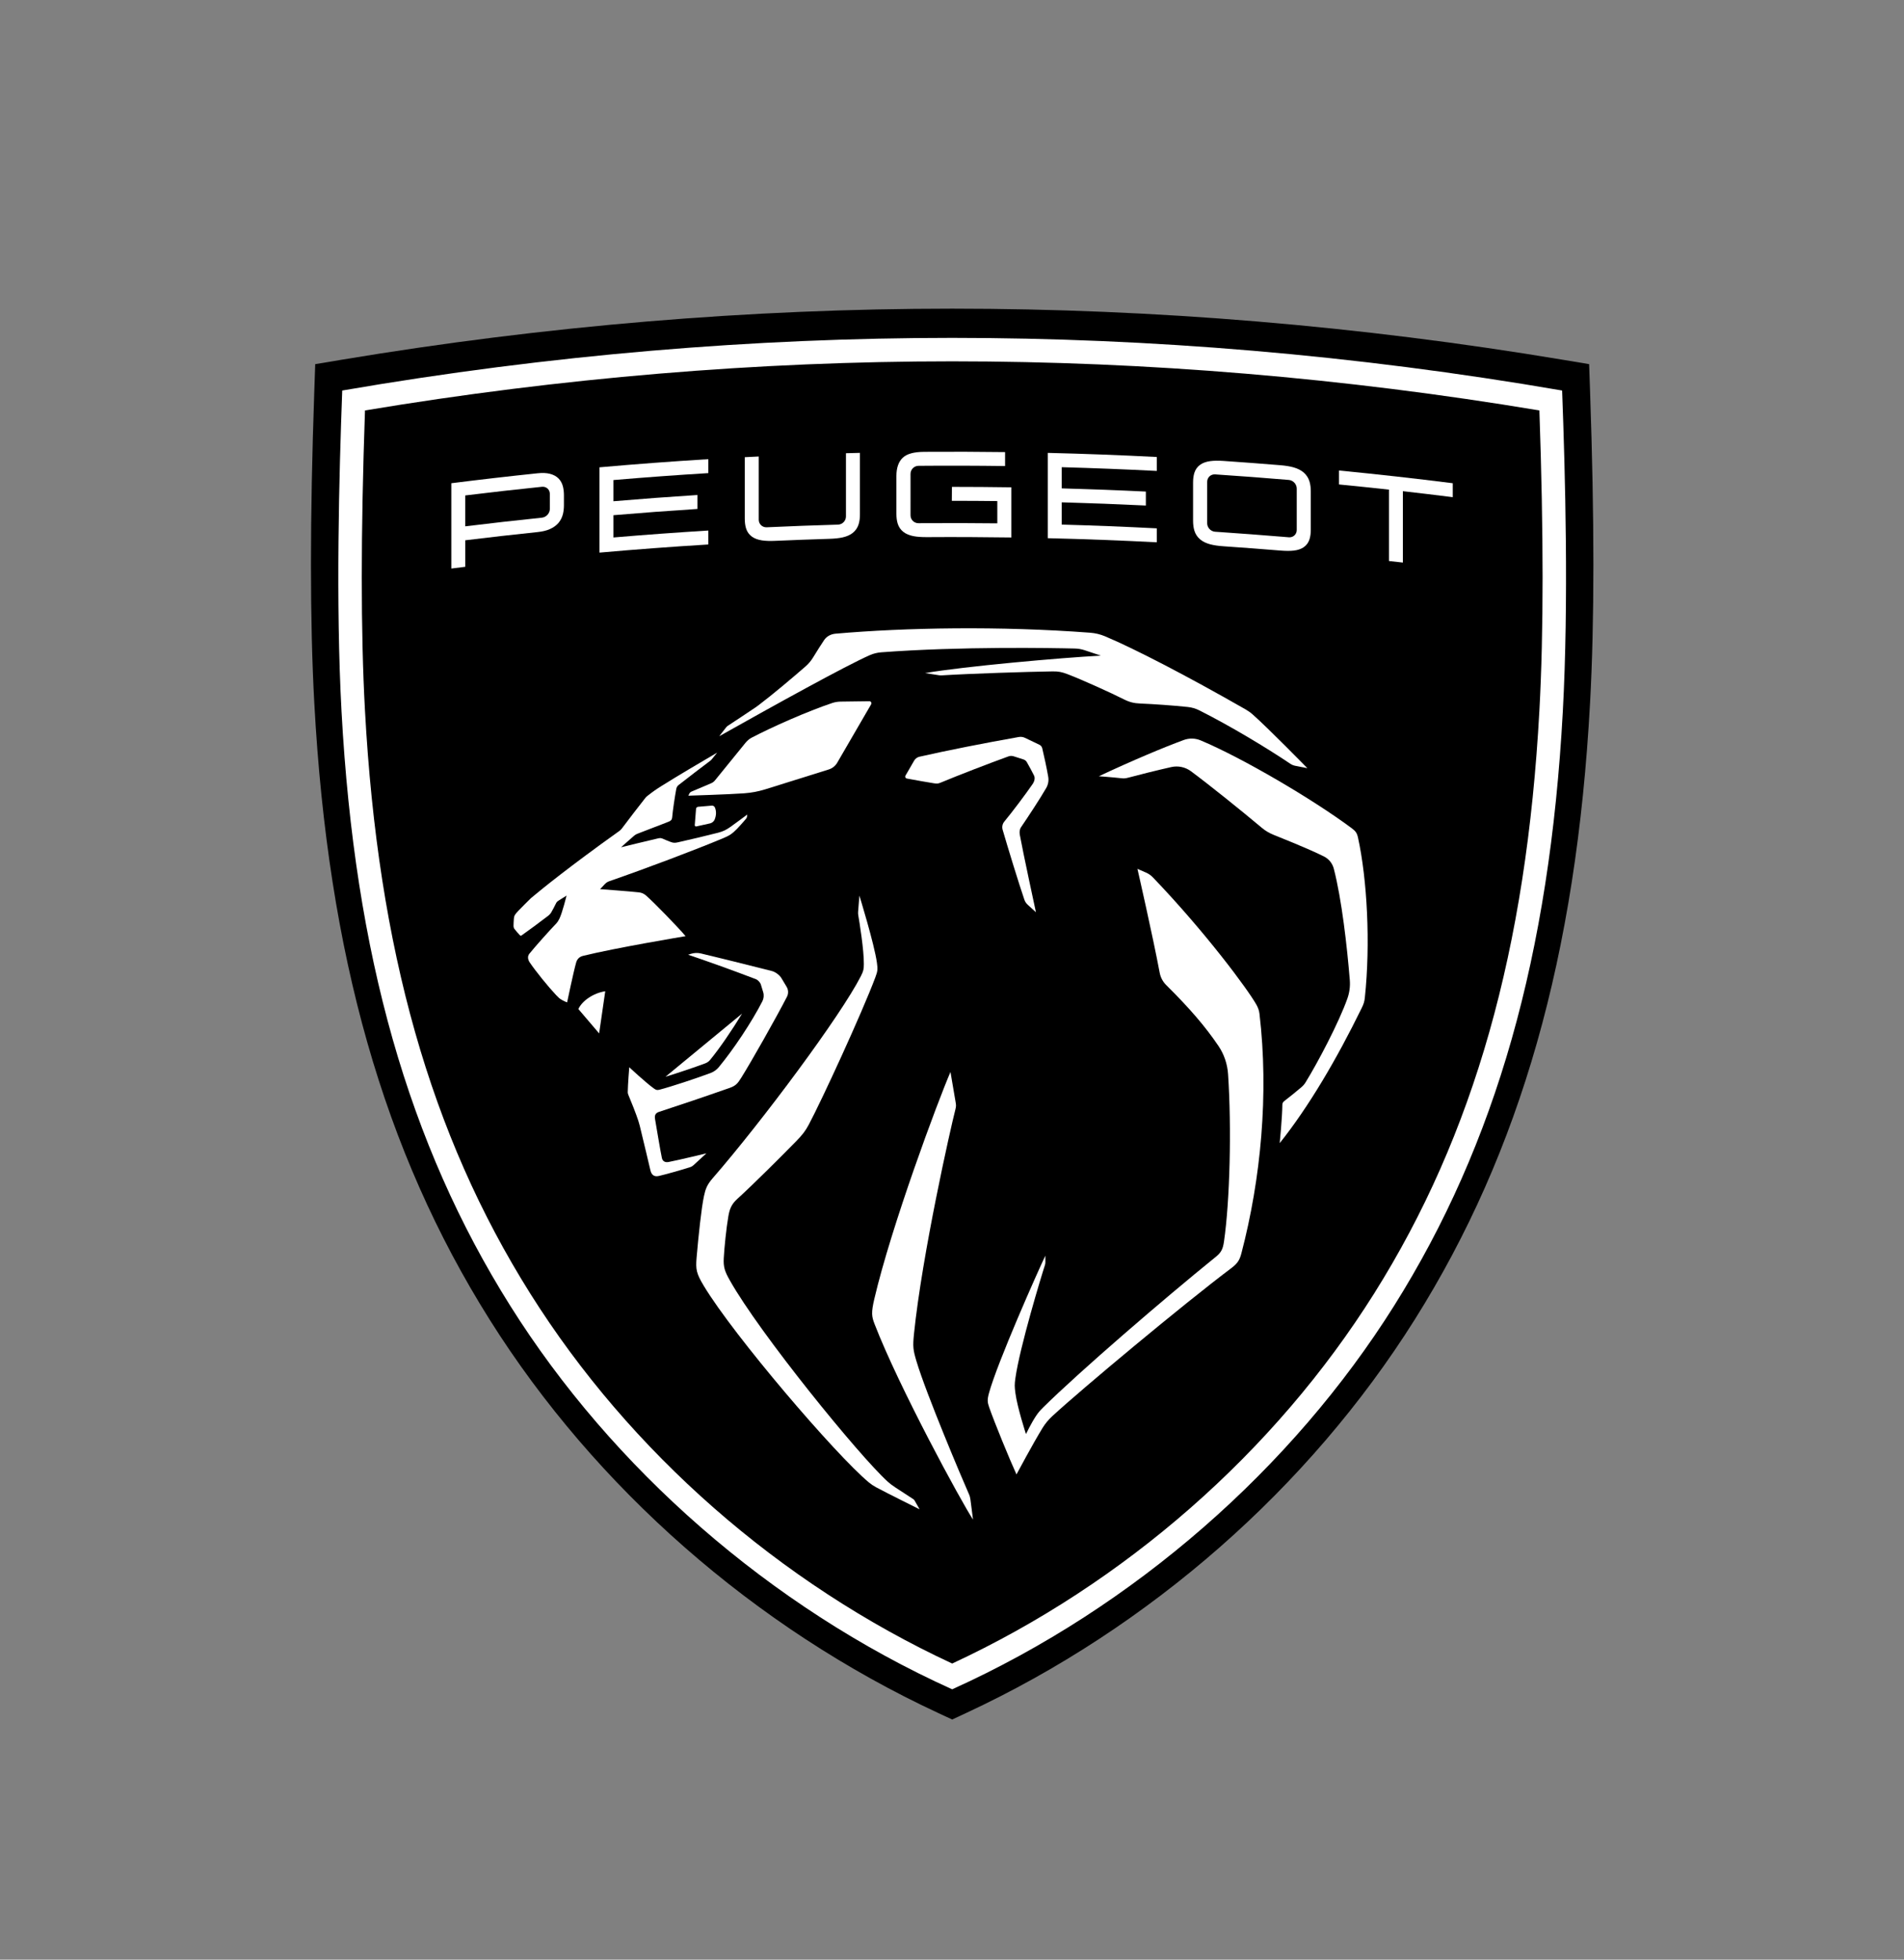
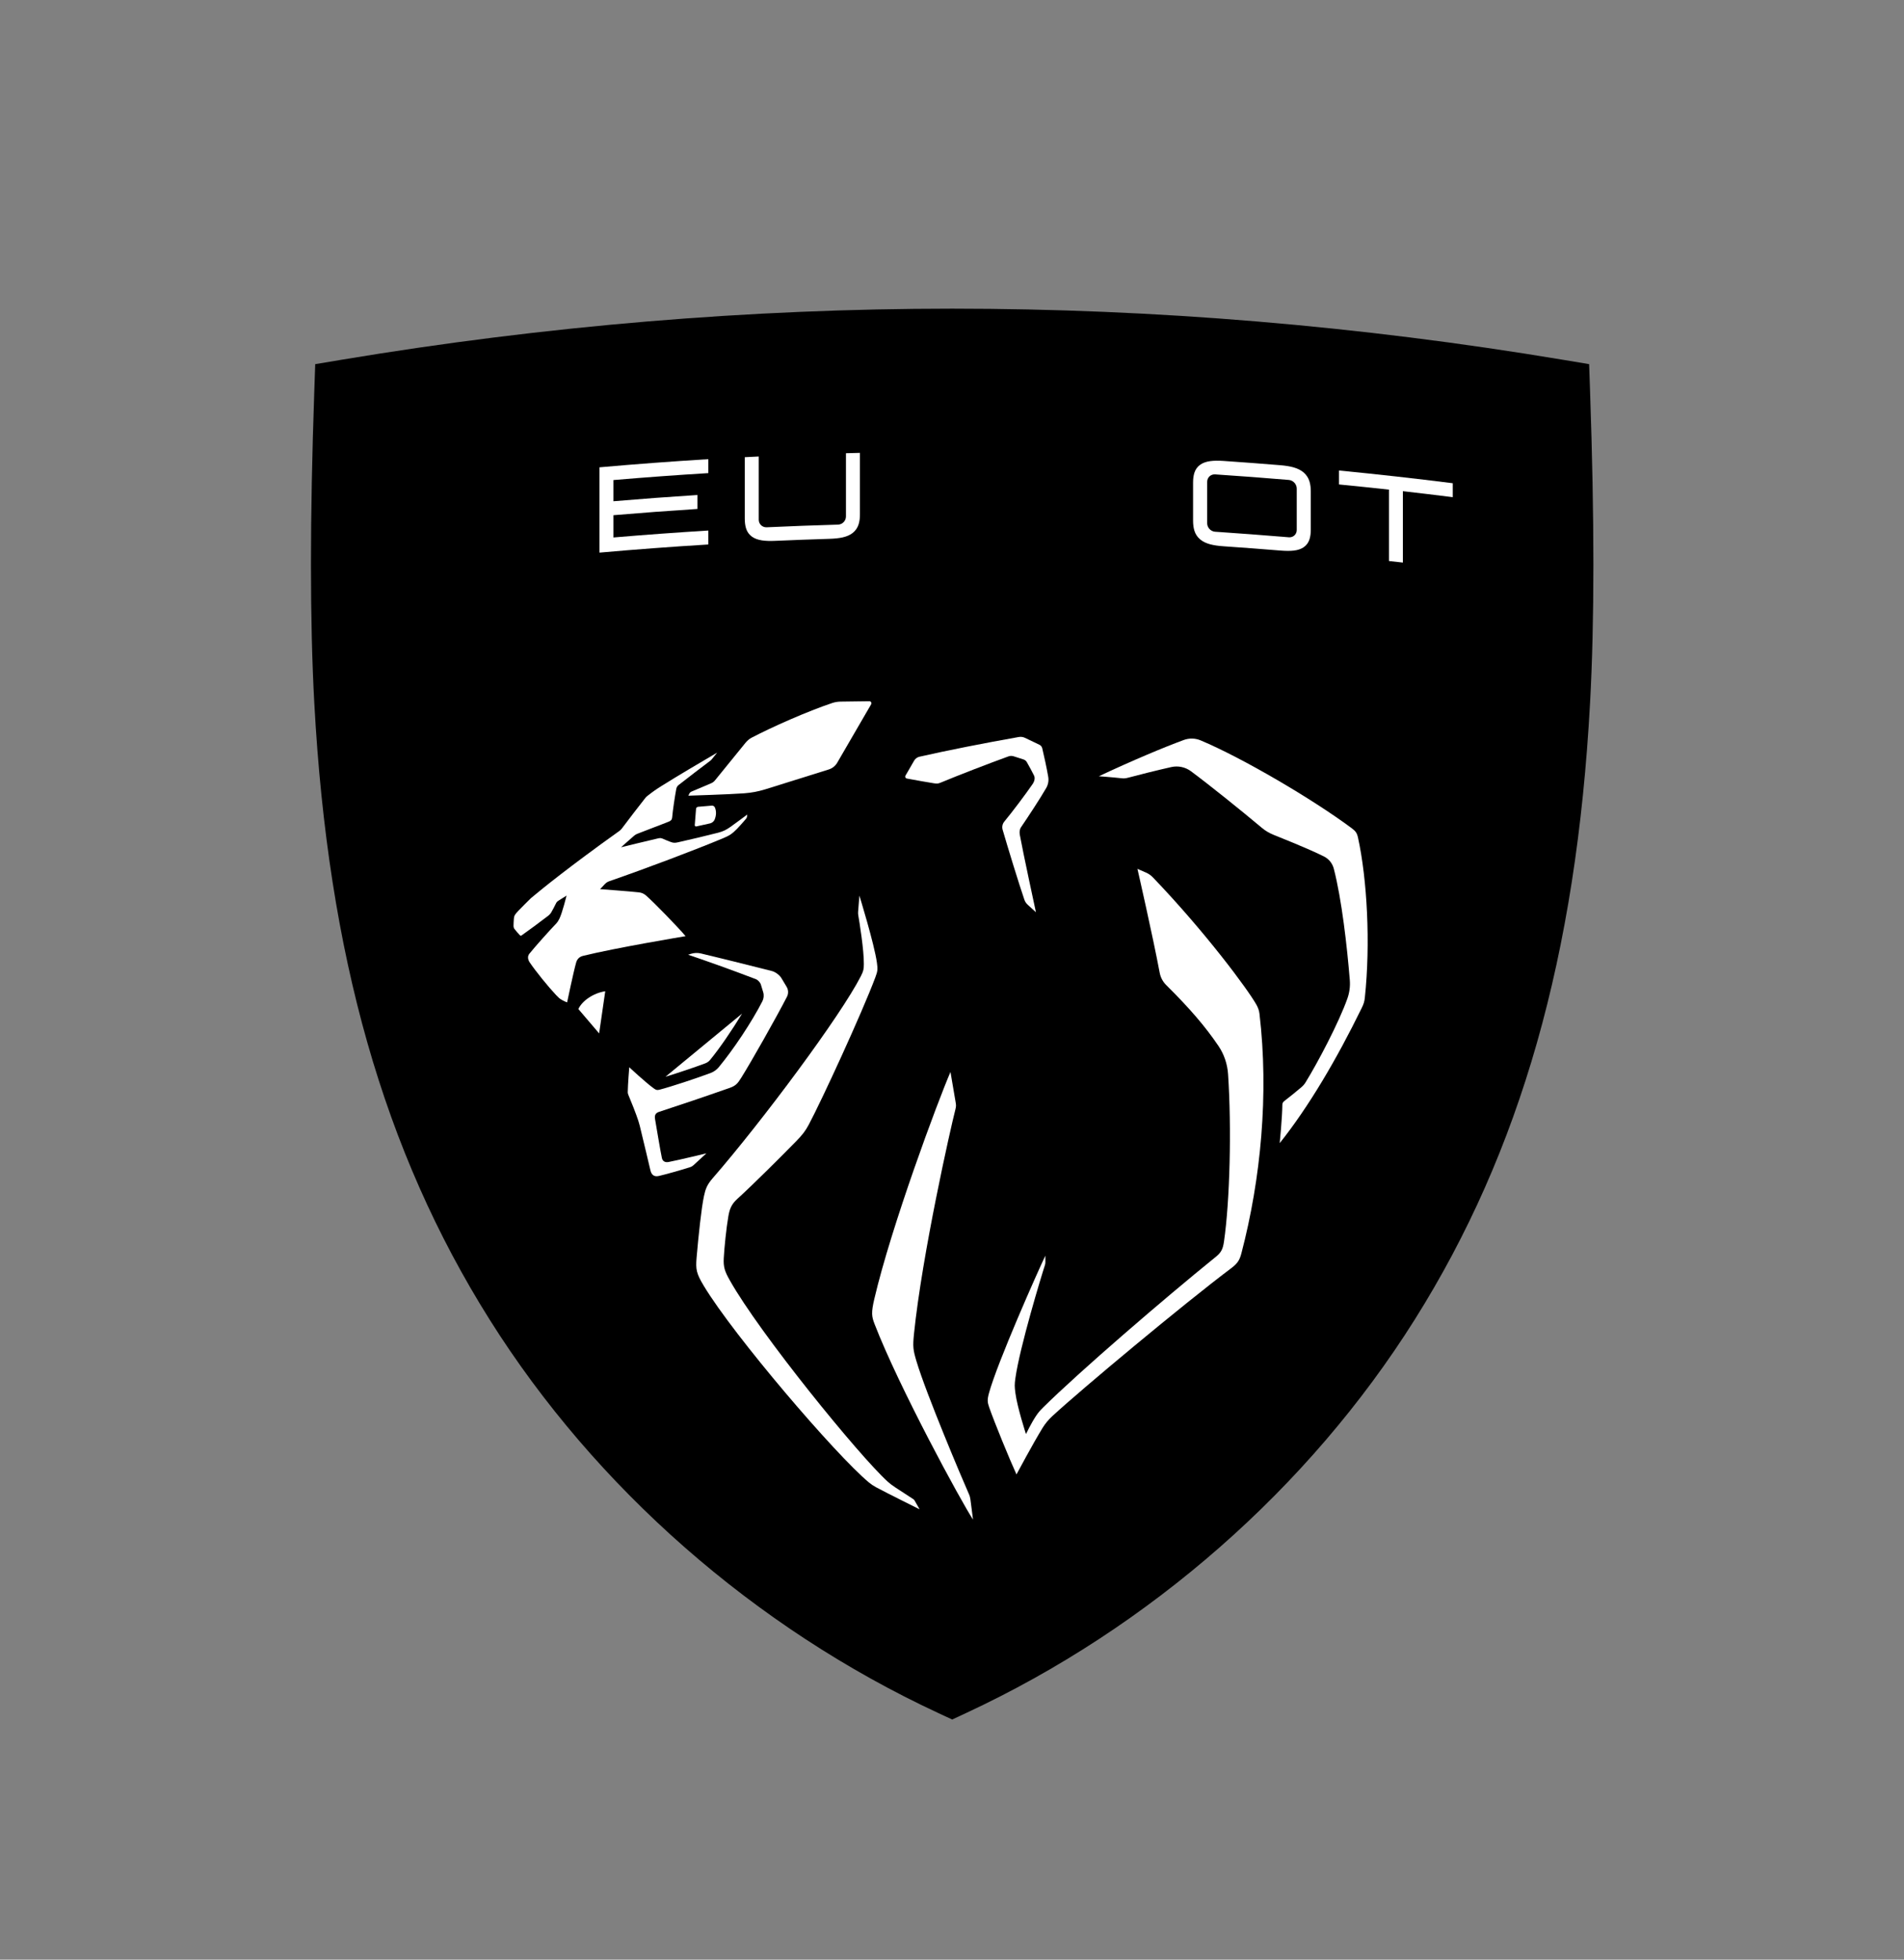
<svg xmlns="http://www.w3.org/2000/svg" x="0px" y="0px" viewBox="0 0 1962.28 2020" style="enable-background:new 0 0 1962.28 2020;" xml:space="preserve">
  <rect x="0" y="0" width="1962.28" height="2020" fill="#808080" stroke="none" />
  <style type="text/css">	.st0{fill:none;}	.st1{fill:#FFFFFF;}</style>
  <g id="BG" />
  <g id="Logo">
    <g>
      <rect y="0" class="st0" width="1962.28" height="2020" />
      <g>
        <path d="M966.94,1765.77c-189.07-87.93-353.29-232-462.42-405.67c-109.09-173.59-166.48-375.53-180.61-635.52    c-4.57-84.09-4.57-189.2,0-321.35l0.96-27.86l27.5-4.59c209.09-34.91,420.69-52.61,628.95-52.61    c208.25,0,419.86,17.7,628.94,52.61l27.5,4.59l0.97,27.86c4.57,132.14,4.57,237.26,0,321.35    c-14.13,259.99-71.52,461.94-180.61,635.52c-109.13,173.66-273.35,317.73-462.42,405.67l-14.38,6.69L966.94,1765.77z" />
        <g>
          <g>
            <path class="st1" d="M688.96,1197.8c-4.05,0.77-6.22-1.38-6.81-4.11c-1.6-7.38-5.75-32.65-7.05-40.09      c-0.72-4.09,0.54-6.33,4.22-7.53c18.02-5.83,48.36-16.09,72.78-24.69c6.28-2.22,8.24-4.71,11.77-10.34      c10.22-16.3,35.32-60.6,47.17-83.56c1.68-3.26,1.55-7.15-0.34-10.29l-5.4-9c-1.85-3.09-6.2-6.34-9.69-7.23      c-24.82-6.35-57.67-14.4-73.18-18.13c-3.45-0.83-7.04-0.69-10.42,0.39l-2.84,0.91c23.79,8.1,44.04,15.36,69.71,25.13      c2.21,0.84,4.61,3.4,5.29,5.66l2.36,7.75c0.96,3.15,0.65,6.53-0.84,9.46c-10.9,21.36-29.81,49.67-44.88,67.87      c-2.27,2.74-5.18,4.82-8.51,6.07c-14.58,5.46-41.11,14.23-52.67,17.2c-2.3,0.59-3.44,0.32-5.35-1.01      c-8.4-5.88-25.76-22.16-25.76-22.16s-1.46,17.7-1.55,25.63c-0.01,0.88,0.16,1.75,0.5,2.56c2.96,6.93,8.19,20.19,10.37,26.93      c0.57,1.75,1.02,3.28,1.47,5.07c2.92,11.64,10.97,45.9,10.97,45.9c1.17,5.19,4.1,6.99,8.68,6c5.9-1.28,24.77-6.58,32.5-9.15      c1.19-0.4,2.25-1.03,3.17-1.88c4.99-4.57,13.36-12.29,13.36-12.29S699.62,1195.77,688.96,1197.8z" />
            <path class="st1" d="M731.73,1092.67c9.64-11.63,22.39-30.29,33.06-47.85l-78.94,65.09c12.94-3.94,30.49-9.88,41.04-13.83      C728.8,1095.37,730.47,1094.19,731.73,1092.67z" />
            <path class="st1" d="M733.58,830.43l-14.12,1.21c-1.13,0.1-2.02,1-2.11,2.13l-1.32,16.75c-0.07,0.87,0.72,1.56,1.58,1.37      l14.27-3.16c1.71-0.38,3.78-1.96,4.48-3.57c1.74-4,2.21-8.65,0.42-12.82C736.23,831.09,734.94,830.32,733.58,830.43z" />
            <path class="st1" d="M596.06,1040.1l21.41,25.13l6.3-43.45C611.37,1023.68,599.98,1031.65,596.06,1040.1z" />
            <path class="st1" d="M1294.81,1035.54c-8.73-15.52-52.24-74.41-106.69-131.2c-1.98-2.06-4.36-3.71-6.98-4.86l-8.88-3.86      c0,0,15.83,69.25,22.93,107.11c0.9,4.82,3.26,9.24,6.74,12.69c24.33,24.11,40.38,42.88,53.81,62.72      c5.84,8.62,9.21,18.65,9.91,29.04c3.7,55,1.92,130.58-4.21,172.69c-1.24,8.54-3.31,11.55-8.88,16.06      c-52.68,42.61-139.82,117.62-177.22,154.62c-3.94,3.9-5.39,5.65-7.8,9.29c-4.91,7.43-10.17,18.41-10.17,18.41      s-8.88-27.22-10.85-42.07c-0.92-6.94-1-8.84,0.01-15.91c4.51-31.79,26.73-105.12,30.36-116.1c0.31-0.95,0.47-1.94,0.47-2.94      l0-6.89c-8.05,16.81-49.4,109.84-58.15,141.82c-1.84,6.74-1.54,9.39,0.22,14.43c5.36,15.41,20.99,53.6,28.17,69.24      c0,0,16.99-31.84,26.84-47.88c2.76-4.49,6.13-8.53,9.99-12.11c29.4-27.21,135.16-115.5,184.56-152.64      c6.63-4.98,8.64-8.51,10.44-15.4c19.99-76.32,28.38-164.07,18.6-246.89C1297.63,1041.5,1296.49,1038.53,1294.81,1035.54z" />
            <path class="st1" d="M1078.22,812.31c2.02-3.51,2.78-7.59,2.09-11.57c-1.65-9.59-4.14-20.88-6.16-29.41      c-0.38-1.6-1.46-2.93-2.94-3.64l-14.89-7.13c-1.96-0.94-4.16-1.24-6.3-0.87c-35.96,6.35-73.79,13.83-102.39,20.33      c-2.34,0.53-4.33,2.02-5.54,4.1l-8.9,15.41c-0.69,1.19-0.01,2.7,1.34,2.96c7.49,1.41,22.79,4.15,28.03,4.93      c3.22,0.48,4.31,0.39,6.96-0.71c18.12-7.52,47.76-19.03,69.79-27.02c1.75-0.63,3.63-0.66,5.4-0.09l10.12,3.24      c1.47,0.47,2.71,1.48,3.47,2.83c2.77,4.88,5.66,10.23,7.39,13.76c1.23,2.51,0.54,5.86-1.56,8.9      c-7.47,10.82-20.28,27.89-29.07,38.55c-1.94,2.35-2.58,5.49-1.73,8.42c5.16,17.83,16.38,54.48,22.36,72.01      c0.74,2.15,1.82,3.79,3.5,5.33l8.44,7.68c0,0-13.4-62.01-16.6-79.75c-0.5-2.77-0.31-5.59,1.28-7.91      C1059.39,842.29,1072.07,823.01,1078.22,812.31z" />
            <path class="st1" d="M1399.54,863.29c-1.03-4.69-2.56-6.67-6.46-9.57c-40.24-29.94-112.63-72.45-155.69-90.53      c-5.56-2.33-11.75-2.47-17.41-0.4c-20.53,7.52-53.37,21.34-87.49,37.36c0,0,15.02,1.12,22.2,1.95      c3.66,0.42,5.08,0.35,8.64-0.62c10.46-2.84,29.05-7.45,43.69-10.77c7.14-1.62,14.62-0.03,20.49,4.35      c20.06,14.94,52.3,40.91,72.92,58.24c3.59,3.01,7.66,5.44,12.01,7.18c31.45,12.61,45.26,18.9,52.31,22.52      c4.94,2.54,8.49,7.09,9.88,12.47c8.17,31.55,13.64,79.89,16.48,114.78c0.53,6.47-0.33,12.94-2.5,19.06      c-8.86,25.04-30.87,66.64-43.18,86.53c-1.1,1.78-2.26,3.16-4.4,5c-4.36,3.76-12.05,9.96-17.67,14.31      c-1.1,0.85-1.75,2.14-1.76,3.52c-0.13,13.53-2.73,39.67-2.73,39.67c30.18-37.85,58.89-86.91,84.39-139.04      c2.1-4.29,2.9-6.7,3.33-10.72C1412.58,972.67,1408.99,906.25,1399.54,863.29z" />
            <path class="st1" d="M998.64,1540.25c-7.1-15.96-44.06-103.41-54.06-136.88c-3.53-11.84-3.98-15.05-2.62-28.39      c8.41-82.24,37.95-213.1,42.6-231.04c0.98-3.79,0.85-4.82,0.17-8.68c-1.2-6.82-5.16-30.28-5.16-30.28      c-13.36,30.95-60.94,158.81-78.51,234.06c-3.31,14.18-2.73,17.98,0.25,25.7c25.27,65.49,89.65,183.77,101.49,201.65      l-2.65-20.61C999.9,1543.86,999.43,1542,998.64,1540.25z" />
            <path class="st1" d="M941.3,1545.35c0,0-14.03-9.1-18.34-11.96c-4.47-2.97-6.01-4.26-8.13-6.17      c-29.26-26.51-131.96-152.71-162.74-207.57c-5.16-9.2-6.67-13.54-6.17-22.81c0.57-10.57,2.62-30.99,4.71-42.97      c1.3-7.45,3.01-12.39,9.35-18.14c17.45-15.85,45.65-44.17,60.38-59.17c6.44-6.55,9.68-10.73,13.11-17.16      c13.5-25.32,54.8-114.99,68.63-151.85c2.45-6.52,2.6-8.36,1.66-15.16c-2.65-19.31-18.06-69.19-18.06-69.19l-1.32,16.69      c-0.09,1.15-0.04,2.3,0.15,3.44c1.23,7.22,5.91,35.81,5.76,50.51c-0.05,5.06-0.3,6.92-3.03,12.29      c-20.73,40.78-101.65,149.55-152.79,208.42c-5.76,6.63-7.4,11.03-8.99,18.53c-2.64,12.44-5.64,40.81-7.57,63.37      c-1.04,12.12-0.23,16.26,7.47,29.07c30.86,51.28,135.87,174.12,170.12,202.58c2.26,1.88,4.68,3.5,7.26,4.9      c12.05,6.49,44.99,22.8,44.99,22.8l-5.09-8.93C942.33,1546.25,941.86,1545.74,941.3,1545.35z" />
            <path class="st1" d="M788.76,813.62l65.24-20.41c3.84-1.17,7.08-3.79,9.02-7.3l34.78-59.91c0.83-1.42-0.21-3.2-1.86-3.18      l-29.73,0.4c-2.57,0.03-5.85,0.55-8.29,1.37c-25.85,8.63-62.74,25.02-83.5,35.93c-2.34,1.23-4.53,3.22-6.19,5.27l-31.41,38.67      c-1.03,1.27-2.36,2.27-3.86,2.91l-20.35,8.63c-0.98,0.41-1.76,1.18-2.21,2.14l-0.95,2.05c0,0,42.98-1.35,57.46-2.45      C774.8,817.14,781.19,815.92,788.76,813.62z" />
-             <path class="st1" d="M908.29,672.39c82.15-6.18,176.56-4.43,199.45-3.89c3.42,0.08,6.8,0.66,10.04,1.73l16.77,5.6      c-41.23,2.17-140.84,11.05-181.15,17.98l14.21,2.22c1.01,0.16,2.01,0.21,3.03,0.14c29.82-1.85,88.2-3.72,113.83-4.09      c6.25-0.09,9.51,0.48,15.88,2.91c14.92,5.7,44.87,19.28,57.23,25.55c6.47,3.28,10.98,4.38,17.6,4.65      c13.4,0.55,33.9,1.97,49.07,3.58c4.11,0.44,8.1,1.62,11.8,3.48c31.18,15.69,68.36,37.96,93.83,55.08      c1.49,1,3.14,1.69,4.91,2.04l12.59,2.48c0,0-40.38-41.29-56.3-55.33c-2.29-2.03-4.79-3.8-7.45-5.32      c-60.16-34.41-114.25-62.47-144.73-75.28c-4.89-2.05-10.05-3.3-15.33-3.7c-93.06-7.05-190.49-5.32-262.48,1      c-5.14,0.45-9.24,2.94-11.68,6.49c-2.8,4.08-7.41,11.45-11.6,18.25c-2.05,3.32-4.56,6.31-7.49,8.88      c-12.98,11.36-34.79,29.72-48.6,40.13c-1.19,0.9-1.79,1.35-2.74,2c-5.75,3.95-24.86,16.54-28.32,18.81      c-1.32,0.86-1.62,1.1-2.58,2.34c-1.11,1.43-6.84,8.79-6.84,8.79c57.31-32.22,130.31-72.64,155.31-83.63      C900.27,673.67,904.22,672.69,908.29,672.39z" />
            <path class="st1" d="M640.76,854.18c-0.71,0.95-1.59,1.76-2.56,2.45c-51,36.39-79.57,59.57-90.9,69.09      c-4.6,4.51-9,8.9-13.02,13.07c-3.6,3.73-4.44,5.13-4.68,8.08c-0.2,2.5-0.37,5.84-0.36,7.77c0,1.08,0.28,1.93,0.88,2.83      c0.72,1.08,4.75,5.66,5.7,6.61c0.44,0.44,1.11,0.59,1.62,0.23c7.55-5.3,18.15-13.18,27.74-20.5c0.77-0.59,2.18-2.02,2.71-2.93      c1.62-2.79,3.76-6.82,4.97-9.37c0.8-1.69,1.33-2.23,3.28-3.46c1.93-1.22,7.74-4.87,7.74-4.87s-4.34,17.85-7.45,24.02      c-1.07,2.13-2.09,3.61-2.89,4.45c-7.51,7.83-21.14,23.05-27.93,31.4c-2.27,2.79-1.51,6.29,0.33,9.02      c6.26,9.29,19.26,25.29,27.18,33.65c2.44,2.57,3.55,3.64,5.78,4.91c3.26,1.86,5.57,2.61,5.57,2.61s6.52-31.27,9.29-40.99      c0.94-3.3,3-5.93,7.13-6.95c33.45-8.3,105.67-20.3,105.67-20.3c-7.6-9.09-32.99-35.23-40.67-41.83      c-2.31-1.99-4.47-2.98-7.5-3.33c-9.33-1.07-39.92-3.3-39.92-3.3s2.65-2.93,4.62-4.94c1.82-1.86,2.88-2.57,5.34-3.42      c37.5-12.99,87.51-31.9,116.75-44.1c6.35-2.65,9.38-4.52,14.45-9.75c2.2-2.28,6.66-7.26,9.2-10.3c0.52-0.62,0.8-1.08,0.94-1.87      c0.16-0.91,0.38-2.56,0.38-2.56s-12.49,9.37-17.41,12.8c-4.54,3.16-7.46,4.61-12.81,6c-10.31,2.68-29.64,7.27-41.15,9.83      c-3.14,0.7-4.65,0.73-7.49-0.31c-1.84-0.67-5.37-2.06-7.45-3.04c-2.27-1.06-3.3-1.21-5.75-0.66      c-10.21,2.3-38.06,9.16-38.06,9.16s12.82-11.43,13.78-12.17c1.21-0.93,1.79-1.25,3.84-2.07c9.65-3.86,21.56-8.16,31.62-12.24      c2.3-0.94,3.28-2.05,3.47-4.32c0.64-7.74,2.83-21.7,4.16-29.03c0.38-2.09,1.04-3.23,2.71-4.55      c5.86-4.65,27.53-21.25,32.68-25.05c0.33-0.32,0.65-0.63,0.98-0.94l5.83-7.2c-15.41,8.96-42.94,25.29-57.13,34.24      c-6.11,3.85-9.08,5.9-15.09,10.64c-0.67,0.53-1.25,1.14-1.78,1.81C661.33,827.21,646.12,846.94,640.76,854.18z" />
          </g>
          <g>
            <g>
              <path class="st1" d="M617.84,569.65c0-29.31,0-58.62,0-87.94c37.36-3.31,74.76-6.11,112.18-8.4c0,4.79,0,9.59,0,14.38       c-32.62,1.99-65.23,4.38-97.81,7.15c0,7.28,0,14.56,0,21.85c28.84-2.45,57.69-4.6,86.56-6.44c0,4.79,0,9.59,0,14.38       c-28.87,1.84-57.73,3.99-86.56,6.44c0,7.65,0,15.3,0,22.96c32.58-2.77,65.19-5.15,97.81-7.15c0,4.79,0,9.58,0,14.38       C692.6,563.54,655.21,566.34,617.84,569.65z" />
            </g>
            <g>
-               <path class="st1" d="M465.14,586.05c0-29.31,0-58.62,0-87.94c29.57-3.74,59.16-7.15,88.79-10.24       c5.13-0.54,9.3-0.36,12.77,0.52c3.75,0.96,6.77,2.6,8.97,4.86c2.19,2.25,3.71,5.05,4.51,8.32c0.67,2.74,1.01,5.74,1.01,8.92       c0,3.42,0,6.85,0,10.27c0,3.19-0.34,6.24-1.01,9.07c-0.82,3.41-2.36,6.48-4.56,9.12c-2.22,2.65-5.26,4.83-9.01,6.49       c-3.43,1.51-7.58,2.5-12.67,3.03c-24.84,2.59-49.66,5.41-74.46,8.45c0,9.11,0,18.23,0,27.34       C474.68,584.85,469.91,585.45,465.14,586.05z M479.46,542.55c26.32-3.23,52.67-6.21,79.03-8.93c4.52-0.47,8.2-4.52,8.19-9.05       c0-5.14,0-10.28,0-15.42c0-4.53-3.68-7.84-8.19-7.37c-26.36,2.72-52.71,5.7-79.03,8.93       C479.46,521.32,479.46,531.93,479.46,542.55z" />
-             </g>
+               </g>
            <g>
              <path class="st1" d="M1261.08,563.11c-5.56-0.38-10.05-1.03-13.76-2.01c-4.22-1.12-7.71-2.81-10.35-5.02       c-2.92-2.44-4.96-5.52-6.05-9.15c-0.89-2.97-1.33-6.32-1.33-10.24c0-13.06,0-26.12,0-39.18c0-3.92,0.43-7.22,1.33-10.08       c1.09-3.5,3.13-6.33,6.05-8.41c2.63-1.88,6.12-3.13,10.34-3.7c3.7-0.5,8.2-0.56,13.76-0.18c19.48,1.33,38.95,2.79,58.41,4.4       c5.56,0.46,10.06,1.2,13.75,2.25c4.22,1.21,7.7,2.98,10.33,5.26c2.92,2.52,4.95,5.66,6.04,9.32       c0.89,2.99,1.32,6.35,1.32,10.27c0,13.06,0,26.12,0,39.18c0,3.92-0.43,7.21-1.33,10.04c-1.08,3.47-3.11,6.24-6.04,8.25       c-2.63,1.82-6.1,2.98-10.33,3.46c-3.71,0.42-8.21,0.39-13.75-0.06C1300.03,565.9,1280.56,564.44,1261.08,563.11z M1252.34,489       c-4.53-0.3-8.21,3.15-8.21,7.68c0,14.23,0,28.47,0,42.7c0,4.53,3.69,8.44,8.21,8.74c2.41,0.16,4.83,0.32,7.24,0.48       c0.52,0.05,1.06,0.09,1.65,0.13c19.38,1.32,38.75,2.78,58.12,4.38c0.37,0.02,0.74,0.05,1.11,0.07       c2.59,0.21,5.18,0.43,7.77,0.65c4.53,0.38,8.21-2.98,8.2-7.51c0-14.23,0-28.47,0-42.7c0-4.53-3.68-8.53-8.2-8.91       C1302.94,492.58,1277.65,490.67,1252.34,489z" />
            </g>
            <g>
              <path class="st1" d="M1431.47,578.28c0-24.52,0-49.04,0-73.56c-17.15-1.89-34.31-3.67-51.48-5.34c0-4.79,0-9.59,0-14.38       c39.12,3.81,78.2,8.18,117.23,13.11c0,4.79,0,9.59,0,14.38c-17.13-2.16-34.27-4.22-51.41-6.17c0,24.52,0,49.04,0,73.56       C1441.02,579.34,1436.24,578.81,1431.47,578.28z" />
            </g>
            <g>
-               <path class="st1" d="M1079.83,554.77c0-29.31,0-58.62,0-87.94c37.46,0.9,74.92,2.31,112.36,4.23c0,4.79,0,9.59,0,14.38       c-32.64-1.67-65.29-2.96-97.95-3.86c0,7.28,0,14.56,0,21.84c28.91,0.79,57.81,1.89,86.7,3.3c0,4.79,0,9.59,0,14.38       c-28.89-1.4-57.79-2.5-86.7-3.3c0,7.65,0,15.3,0,22.96c32.66,0.9,65.31,2.18,97.95,3.86c0,4.79,0,9.58,0,14.38       C1154.75,557.07,1117.29,555.66,1079.83,554.77z" />
-             </g>
+               </g>
            <g>
-               <path class="st1" d="M955.38,553.67c-5.56,0.03-10.08-0.28-13.79-0.98c-4.22-0.8-7.71-2.23-10.36-4.25       c-2.93-2.23-4.97-5.16-6.06-8.71c-0.89-2.91-1.33-6.22-1.33-10.14c0-12.95,0-25.91,0-38.86c0-8.4,2.19-14.75,6.51-18.84       c4.31-4.09,11.38-6.06,22.25-6.14c27.75-0.19,55.5-0.1,83.25,0.26c0,4.79,0,9.59,0,14.38c-29.74-0.39-59.48-0.47-89.22-0.22       c-4.54,0.04-8.23,3.76-8.23,8.29c0,13.65-0.01,27.3-0.01,40.95c0,0.6,0.01,1.2,0.01,1.79c0,4.52,3.69,8.17,8.23,8.13       c2.39-0.02,4.78-0.04,7.18-0.05c0.54,0.01,1.11,0.02,1.72,0.01c24.1-0.15,48.21-0.09,72.31,0.18c0-7.65,0-15.3,0-22.96       c-15.62-0.18-31.25-0.27-46.87-0.26c0.04-4.79,0.07-9.59,0.11-14.38c20.39,0,40.78,0.15,61.17,0.45c0,17.24,0,34.48,0,51.71       C1013.29,553.61,984.34,553.48,955.38,553.67z" />
-             </g>
+               </g>
            <g>
              <path class="st1" d="M799.09,557.5c-5.56,0.25-10.07,0.1-13.78-0.46c-4.23-0.64-7.72-1.94-10.36-3.86       c-2.92-2.11-4.96-4.96-6.05-8.47c-0.89-2.88-1.33-6.18-1.33-10.09c0-21.12,0-42.24,0-63.35c4.8-0.25,9.6-0.49,14.4-0.72       c0,21.72,0,43.45,0,65.17c0,4.53,3.69,8.03,8.22,7.82c24.47-1.14,48.95-2.05,73.44-2.75c4.54-0.13,8.22-3.91,8.22-8.44       c0-21.72,0-43.44,0-65.17c4.8-0.13,9.6-0.25,14.41-0.36c0,21.12,0,42.24,0,63.35c0,3.91-0.43,7.25-1.33,10.19       c-1.09,3.59-3.13,6.59-6.05,8.93c-2.64,2.12-6.13,3.68-10.37,4.64c-3.71,0.84-8.22,1.32-13.78,1.49       C836.18,555.99,817.63,556.68,799.09,557.5z" />
            </g>
          </g>
-           <path class="st1" d="M1609.93,402.55c-214.22-36.92-425.27-54.26-628.61-54.26c-203.34,0-414.4,17.33-628.61,54.26     c-3.2,85.79-6.83,218.37-0.72,330.88c13.63,250.83,68.92,445.54,173.99,612.74c104.75,166.7,266.96,310.05,455.34,395.17     c188.38-85.12,350.58-228.47,455.34-395.17c105.07-167.2,160.36-361.91,173.99-612.74     C1616.77,620.92,1613.14,488.34,1609.93,402.55z M1586.53,732.13c-13.4,246.58-67.52,437.61-170.32,601.2     c-102.79,163.57-256.92,298.68-434.88,381.45c-177.96-82.77-332.1-217.88-434.88-381.45     c-102.8-163.58-156.92-354.62-170.32-601.2c-4.38-80.55-4.37-181.79,0.03-309.04c201.22-33.6,404.73-50.63,605.18-50.63     s403.95,17.03,605.17,50.63C1590.9,550.33,1590.91,651.58,1586.53,732.13z" />
        </g>
      </g>
    </g>
  </g>
</svg>